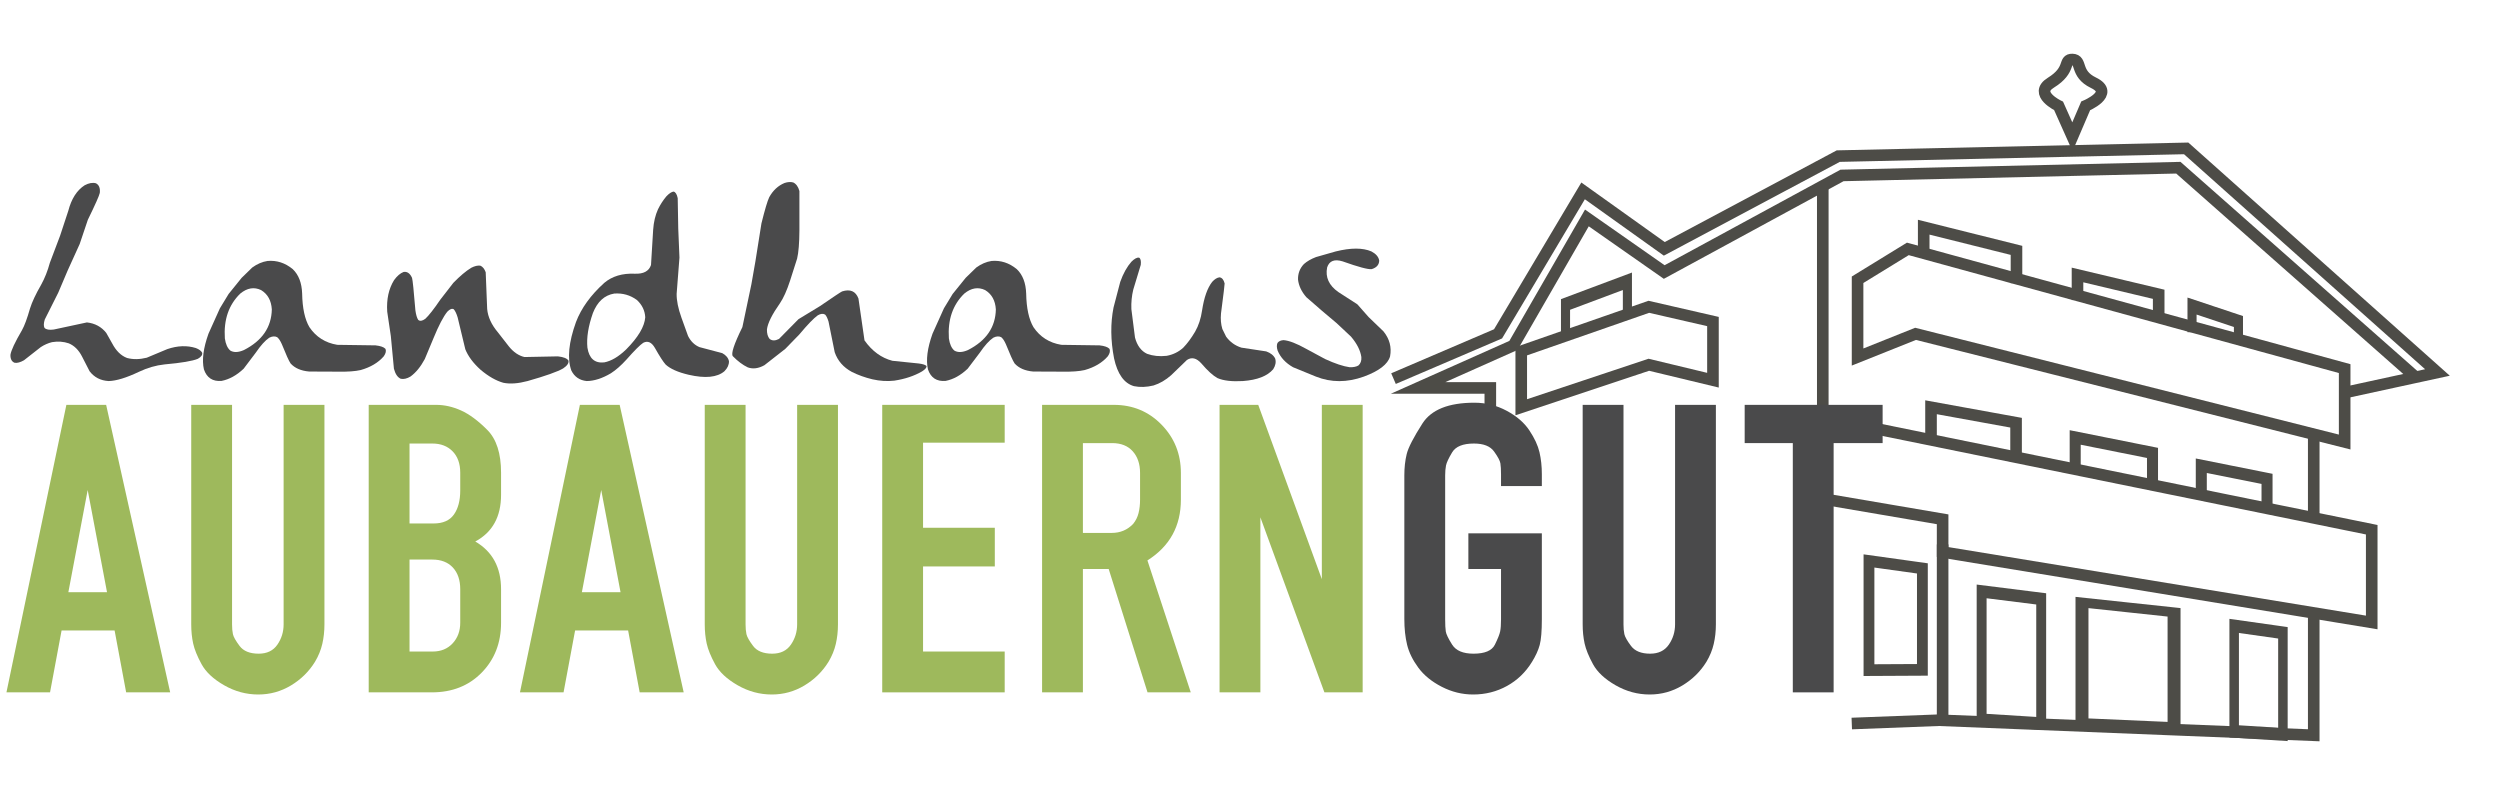
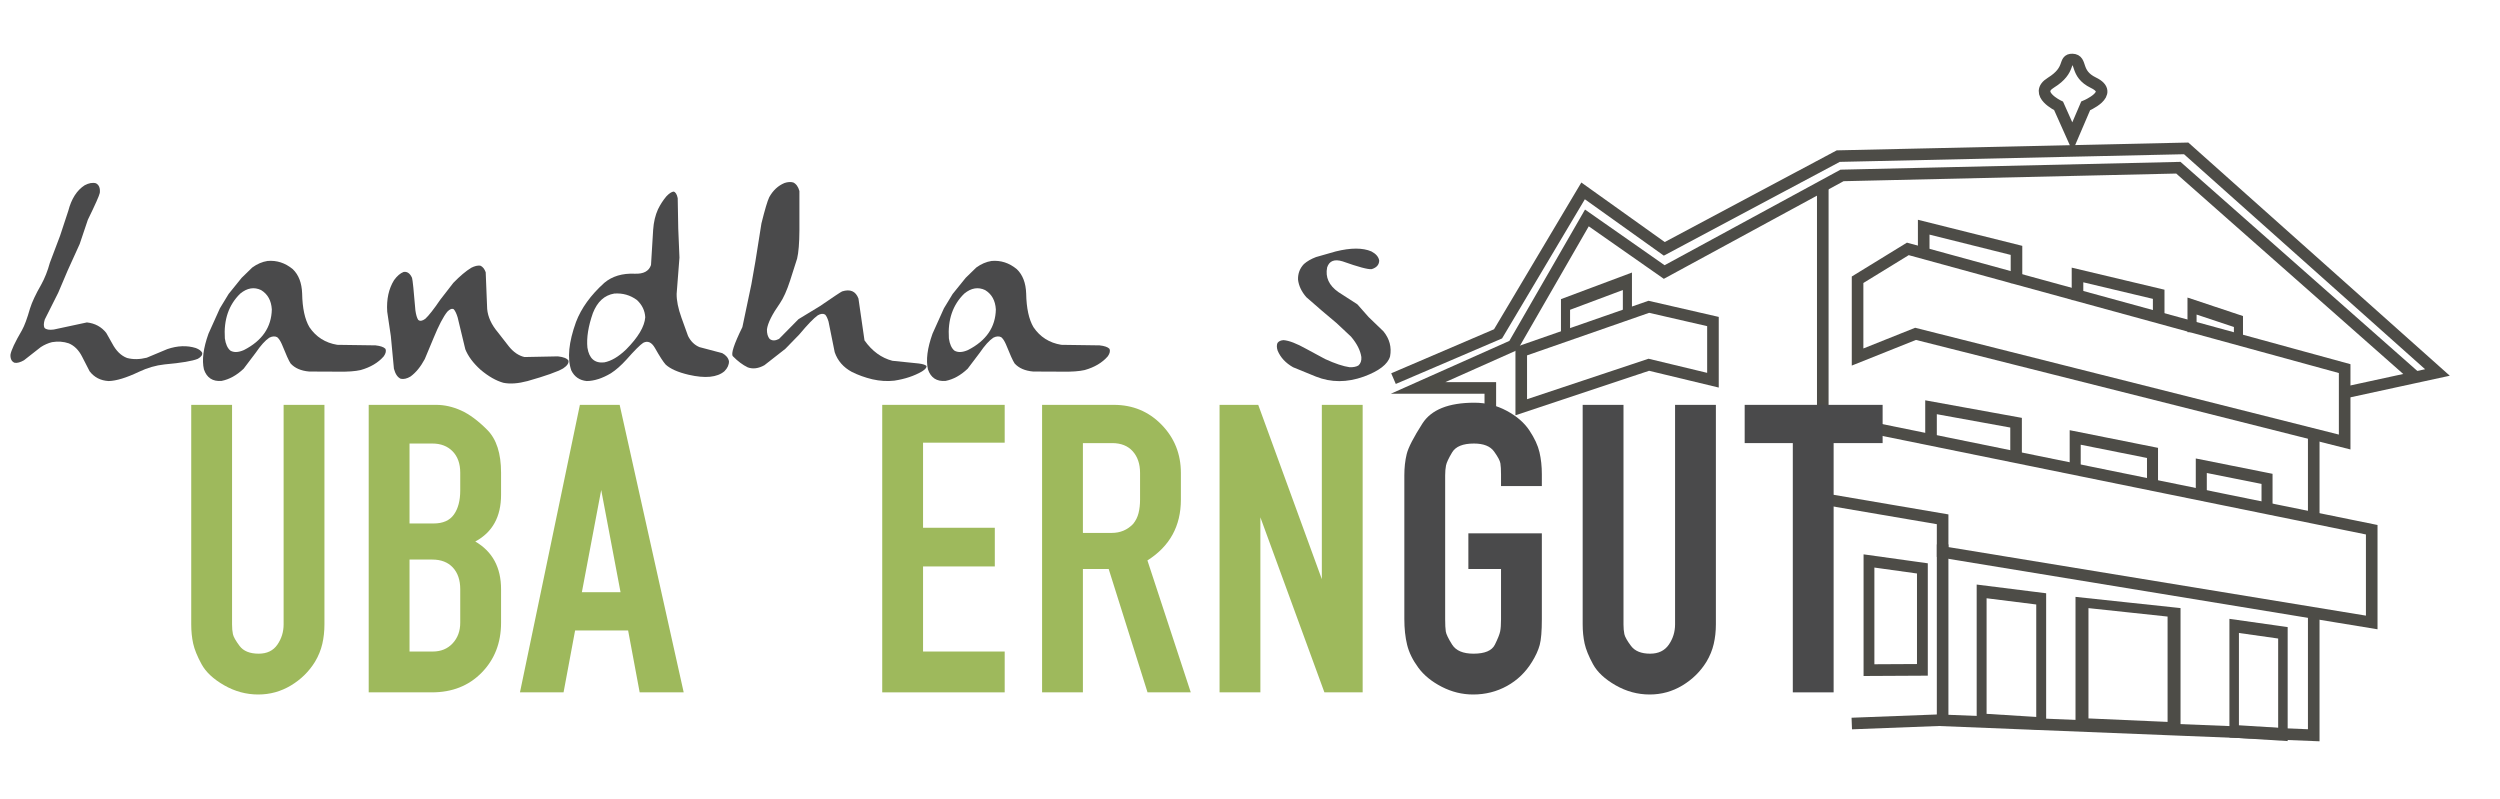
<svg xmlns="http://www.w3.org/2000/svg" width="313px" height="100px" version="1.1" xml:space="preserve" style="fill-rule:evenodd;clip-rule:evenodd;stroke-linecap:square;stroke-miterlimit:10;">
  <g transform="matrix(1,0,0,1,-6509,-52)">
    <g transform="matrix(1,0,0,1.234,4959.81,0)">
      <g transform="matrix(0.484,0,0,0.392,1727.55,186.949)">
        <g transform="matrix(1,0,0,1,0,12.994)">
          <path d="M112,-310L125,-317.987L238,-287L238,-268L127,-296L112,-290L112,-310Z" style="fill:none;stroke:rgb(77,76,71);stroke-width:3px;" />
        </g>
        <g transform="matrix(1,0,0,1,0,12.994)">
          <path d="M58,-303L25,-291.493L25,-277L58,-288L74.59,-284L74.59,-299.187L58,-303Z" style="fill:none;stroke:rgb(77,76,71);stroke-width:3px;" />
        </g>
        <g transform="matrix(1,0,0,1,0,13.994)">
          <path d="M-6.667,-286L19,-297L41,-334L62,-319L107,-343L197,-345L262,-287L239,-282" style="fill:none;stroke:rgb(77,76,71);stroke-width:3px;" />
        </g>
        <g transform="matrix(1,0,0,1,0.98,22.994)">
          <path d="M16.02,-285L16.02,-292L-2.667,-292L22,-303L41,-336L61,-322L107,-347L194,-349L254,-296" style="fill:none;stroke:rgb(77,76,71);stroke-width:3px;" />
        </g>
        <g transform="matrix(1,0,0,1,0,12.994)">
          <path d="M103,-333L103,-274" style="fill:none;stroke:rgb(77,76,71);stroke-width:3px;" />
        </g>
        <g transform="matrix(1,0,0,1,0,12.994)">
          <path d="M116,-271.6L245,-245.3L245,-221.3L134,-239.533L134,-248L105,-252.955" style="fill:none;stroke:rgb(77,76,71);stroke-width:3px;" />
        </g>
        <g transform="matrix(0.926,0.058,0,1,6.608,6.246)">
          <path d="M131.921,-236.195L117,-237.258L117,-209L131.921,-209.938L131.921,-236.195Z" style="fill:none;stroke:rgb(77,76,71);stroke-width:3.02px;" />
        </g>
        <g transform="matrix(0.963,0.06,0,1.211,31.421,63.957)">
          <path d="M133,-236.455L117,-237.258L117,-209.826L133,-209.826L133,-236.455Z" style="fill:none;stroke:rgb(77,76,71);stroke-width:2.66px;" />
        </g>
        <g transform="matrix(0.788,0.049,0,1.059,117.223,37.111)">
          <path d="M133,-235.369L117,-236.314L117,-210.539L133,-210.539L133,-235.369Z" style="fill:none;stroke:rgb(77,76,71);stroke-width:3.12px;" />
        </g>
        <g transform="matrix(1.551,0.034,0,1.175,-11.415,61.327)">
          <path d="M132.355,-235.536L117,-237.258L117,-210.703L132.355,-210.256L132.355,-235.536Z" style="fill:none;stroke:rgb(77,76,71);stroke-width:2.16px;" />
        </g>
        <g transform="matrix(1,0,0,1,0,12.994)">
          <path d="M131,-270L131,-277L153,-273L153,-265" style="fill:none;stroke:rgb(77,76,71);stroke-width:3px;" />
        </g>
        <g transform="matrix(1,0,0,1,-1.893,-35.61)">
          <path d="M131,-269L131,-275L155,-269L155,-262" style="fill:none;stroke:rgb(77,76,71);stroke-width:3px;" />
        </g>
        <g transform="matrix(-0.667,0,0,1,139.837,-21.61)">
          <path d="M131,-268L131,-275L155,-269L155,-263" style="fill:none;stroke:rgb(77,76,71);stroke-width:3.53px;" />
        </g>
        <g transform="matrix(1,0,0,1,37.892,-23.244)">
          <path d="M131,-270L131,-275L152,-270L152,-265" style="fill:none;stroke:rgb(77,76,71);stroke-width:3px;" />
        </g>
        <g transform="matrix(0.667,0,0,1,111.14,-15.197)">
          <path d="M131,-270L131,-275L149,-271L149,-267" style="fill:none;stroke:rgb(77,76,71);stroke-width:3.53px;" />
        </g>
        <g transform="matrix(0.909,0,0,1,49.215,20.812)">
          <path d="M131,-270L131,-277L153,-273L153,-266" style="fill:none;stroke:rgb(77,76,71);stroke-width:3.14px;" />
        </g>
        <g transform="matrix(0.773,0,0,0.85,99.65,-13.42)">
          <path d="M131,-270L131,-277L153,-273L153,-265.176" style="fill:none;stroke:rgb(77,76,71);stroke-width:3.69px;" />
        </g>
        <g transform="matrix(1,0,0,1,0,12.994)">
          <path d="M230,-269L230,-249" style="fill:none;stroke:rgb(77,76,71);stroke-width:3px;" />
        </g>
        <g transform="matrix(1,0,0,1,0,60.892)">
          <path d="M230,-271L230,-240L133,-243.898L112,-243.097" style="fill:none;stroke:rgb(77,76,71);stroke-width:3px;" />
        </g>
        <g transform="matrix(1,0,0,1,0,12.994)">
          <path d="M134,-196L134,-240" style="fill:none;stroke:rgb(77,76,71);stroke-width:3px;" />
        </g>
        <g transform="matrix(1,0,0,1,0,12.994)">
          <path d="M167.574,-347L164,-355C164,-355 157.387,-358.149 162,-361C167.41,-364.344 165.122,-367.066 167.574,-367C170.197,-366.929 168.119,-363.358 173,-361C178.77,-358.213 171,-355 171,-355L167.574,-347Z" style="fill:none;stroke:rgb(77,76,71);stroke-width:3px;" />
        </g>
      </g>
      <g transform="matrix(0.749,0,0,0.607,1549.89,42.278)">
        <path d="M14.043,61.827L12.787,59.382C12.234,58.29 11.494,57.55 10.567,57.162C9.684,56.862 8.75,56.795 7.763,56.96C7.105,57.124 6.477,57.401 5.879,57.79L3.075,59.988C2.477,60.331 1.961,60.474 1.528,60.414C1.034,60.234 0.795,59.793 0.81,59.09C0.915,58.358 1.558,56.982 2.739,54.963C3.158,54.216 3.606,53.005 4.085,51.33C4.414,50.268 5.034,48.945 5.946,47.36C6.544,46.283 7.03,45.057 7.404,43.682L9.109,39.173L10.477,35.024C11,33.005 11.912,31.577 13.213,30.74C13.916,30.366 14.544,30.254 15.097,30.404C15.621,30.673 15.837,31.211 15.748,32.019C15.658,32.467 14.993,33.962 13.751,36.504L12.383,40.564L10.387,44.96L8.795,48.706L6.552,53.169C6.357,53.797 6.342,54.268 6.507,54.582C6.791,54.866 7.307,54.956 8.055,54.851C11.688,54.059 13.535,53.663 13.594,53.663C14.94,53.812 16.017,54.395 16.824,55.412L17.811,57.162C18.469,58.418 19.299,59.232 20.301,59.606C21.303,59.875 22.402,59.86 23.598,59.561L27.029,58.126C28.734,57.543 30.326,57.483 31.807,57.947C32.345,58.156 32.696,58.418 32.861,58.732C32.936,59.09 32.696,59.427 32.143,59.741C31.261,60.115 29.399,60.429 26.558,60.683C25.138,60.832 23.717,61.244 22.297,61.916C20.189,62.918 18.499,63.434 17.228,63.464C15.882,63.389 14.821,62.844 14.043,61.827Z" style="fill:rgb(74,74,75);" />
      </g>
      <g transform="matrix(0.749,0,0,0.607,1549.89,42.278)">
        <path d="M33.153,61.513C32.794,59.958 33.048,57.969 33.915,55.547L35.822,51.308L37.279,48.908L39.455,46.216L41.227,44.489C42.049,43.891 42.902,43.525 43.784,43.39C45.324,43.256 46.73,43.712 48.001,44.758C48.987,45.7 49.511,47.061 49.571,48.84C49.615,51.278 50.019,53.147 50.782,54.448C51.888,56.092 53.443,57.079 55.447,57.408L61.839,57.498C62.647,57.588 63.192,57.775 63.477,58.059C63.656,58.403 63.566,58.829 63.207,59.337C62.28,60.399 60.994,61.161 59.35,61.625C58.438,61.834 57.189,61.924 55.604,61.894L50.737,61.872C49.376,61.752 48.344,61.303 47.642,60.526C47.358,60.107 46.872,59.038 46.184,57.319C45.945,56.765 45.683,56.369 45.399,56.13C45.01,55.935 44.569,55.965 44.075,56.219C43.403,56.668 42.647,57.505 41.81,58.732L39.792,61.401C38.625,62.507 37.392,63.187 36.091,63.442C34.61,63.561 33.631,62.918 33.153,61.513ZM39.231,48.84C37.302,50.709 36.442,53.207 36.651,56.332C36.786,57.289 37.093,57.969 37.571,58.373C38.154,58.717 38.909,58.687 39.836,58.283C42.887,56.728 44.442,54.463 44.502,51.487C44.412,50.007 43.814,48.93 42.707,48.257C41.541,47.704 40.382,47.898 39.231,48.84Z" style="fill:rgb(74,74,75);" />
      </g>
      <g transform="matrix(0.749,0,0,0.607,1549.89,42.278)">
        <path d="M83.214,63.756C81.988,63.412 80.717,62.687 79.401,61.58C78.16,60.459 77.308,59.315 76.844,58.148L75.566,52.833C75.371,52.19 75.155,51.734 74.915,51.465C74.616,51.3 74.257,51.435 73.839,51.868C73.166,52.706 72.403,54.163 71.551,56.242L70.071,59.786C69.383,61.072 68.59,62.044 67.693,62.701C67.095,63.06 66.549,63.187 66.056,63.083C65.533,62.858 65.151,62.298 64.912,61.401L64.396,55.95L63.791,51.868C63.656,49.805 64.037,48.048 64.934,46.597C65.443,45.895 65.974,45.439 66.527,45.229C67.125,45.125 67.596,45.454 67.94,46.216C68.045,46.56 68.232,48.369 68.501,51.644C68.605,52.392 68.762,52.922 68.972,53.236C69.256,53.491 69.652,53.431 70.16,53.057C70.744,52.519 71.581,51.45 72.672,49.85L74.848,47.046C75.955,45.91 76.949,45.072 77.831,44.534C78.414,44.235 78.923,44.115 79.356,44.175C79.745,44.34 80.044,44.706 80.253,45.274L80.5,51.42C80.62,52.75 81.218,54.051 82.294,55.322L84.111,57.655C84.889,58.627 85.764,59.225 86.735,59.449L92.32,59.337C93.277,59.442 93.868,59.681 94.092,60.055C94.167,60.474 93.868,60.907 93.195,61.356C92.238,61.909 90.257,62.612 87.251,63.464C85.681,63.883 84.336,63.98 83.214,63.756Z" style="fill:rgb(74,74,75);" />
      </g>
      <g transform="matrix(0.749,0,0,0.607,1549.89,42.278)">
        <path d="M94.563,61.692C93.86,59.689 94.122,56.99 95.348,53.595C96.23,51.278 97.808,49.095 100.081,47.046C101.397,45.94 103.094,45.431 105.172,45.521C106.637,45.581 107.542,45.095 107.886,44.063L108.245,38.164C108.335,36.878 108.604,35.742 109.052,34.755C109.441,33.962 109.905,33.245 110.443,32.602C110.921,32.093 111.333,31.824 111.676,31.794C111.99,31.884 112.215,32.25 112.349,32.893L112.439,37.985L112.641,42.829L112.17,48.885C112.155,50.007 112.424,51.337 112.977,52.878L114.076,55.928C114.525,56.825 115.16,57.446 115.983,57.79L119.796,58.799C120.424,59.143 120.798,59.591 120.917,60.145C120.932,60.743 120.678,61.303 120.155,61.827C118.943,62.858 116.947,63.053 114.166,62.41C112.387,61.991 111.108,61.423 110.331,60.705C109.927,60.257 109.329,59.33 108.536,57.924C107.983,56.967 107.333,56.683 106.585,57.072C106.062,57.416 105.127,58.35 103.781,59.875C102.884,60.862 102.017,61.625 101.18,62.163C99.744,63.015 98.399,63.449 97.142,63.464C95.946,63.344 95.086,62.754 94.563,61.692ZM106.922,52.81C106.862,51.689 106.398,50.724 105.531,49.917C104.409,49.095 103.146,48.736 101.74,48.84C100.111,49.109 98.922,50.194 98.174,52.093C97.397,54.306 97.09,56.234 97.255,57.879C97.539,59.689 98.473,60.511 100.058,60.346C101.24,60.122 102.466,59.397 103.737,58.171C105.74,56.152 106.802,54.365 106.922,52.81Z" style="fill:rgb(74,74,75);" />
      </g>
      <g transform="matrix(0.749,0,0,0.607,1549.89,42.278)">
        <path d="M141.462,61.939C140.042,61.176 139.085,60.077 138.591,58.642L137.56,53.528C137.395,52.975 137.208,52.586 136.999,52.362C136.67,52.152 136.259,52.19 135.765,52.474C135.077,52.967 134.046,54.036 132.67,55.681L130.337,58.081L126.838,60.817C125.837,61.371 124.91,61.49 124.057,61.176C123.22,60.773 122.39,60.152 121.568,59.315C121.224,58.926 121.755,57.304 123.16,54.448L124.663,47.293L125.336,43.457L126.345,37.11C126.913,34.822 127.347,33.364 127.646,32.736C128.274,31.6 129.126,30.807 130.203,30.359C130.741,30.179 131.227,30.15 131.661,30.269C132.154,30.508 132.498,30.987 132.692,31.705L132.692,38.321C132.678,40.415 132.55,41.97 132.311,42.986L131.122,46.71C130.584,48.354 130.023,49.603 129.44,50.455C128.124,52.324 127.399,53.782 127.265,54.829C127.25,55.517 127.399,56.048 127.713,56.421C128.132,56.75 128.655,56.75 129.283,56.421L132.535,53.124L136.147,50.926C138.345,49.416 139.571,48.601 139.825,48.481C141.186,48.048 142.098,48.444 142.561,49.67L143.571,56.668C144.841,58.462 146.397,59.599 148.236,60.077L152.632,60.526C153.335,60.616 153.768,60.758 153.933,60.952C153.978,61.206 153.731,61.505 153.193,61.849C151.877,62.612 150.329,63.128 148.55,63.397C147.368,63.531 146.15,63.457 144.894,63.172C143.653,62.873 142.509,62.462 141.462,61.939Z" style="fill:rgb(74,74,75);" />
      </g>
      <g transform="matrix(0.749,0,0,0.607,1549.89,42.278)">
        <path d="M154.179,61.513C153.821,59.958 154.075,57.969 154.942,55.547L156.848,51.308L158.306,48.908L160.482,46.216L162.254,44.489C163.076,43.891 163.929,43.525 164.811,43.39C166.351,43.256 167.756,43.712 169.027,44.758C170.014,45.7 170.538,47.061 170.597,48.84C170.642,51.278 171.046,53.147 171.809,54.448C172.915,56.092 174.47,57.079 176.474,57.408L182.866,57.498C183.674,57.588 184.219,57.775 184.503,58.059C184.683,58.403 184.593,58.829 184.234,59.337C183.307,60.399 182.021,61.161 180.376,61.625C179.464,61.834 178.216,61.924 176.631,61.894L171.764,61.872C170.403,61.752 169.371,61.303 168.669,60.526C168.384,60.107 167.898,59.038 167.211,57.319C166.971,56.765 166.71,56.369 166.426,56.13C166.037,55.935 165.596,55.965 165.102,56.219C164.429,56.668 163.674,57.505 162.837,58.732L160.818,61.401C159.652,62.507 158.419,63.187 157.118,63.442C155.637,63.561 154.658,62.918 154.179,61.513ZM160.258,48.84C158.329,50.709 157.469,53.207 157.678,56.332C157.813,57.289 158.119,57.969 158.598,58.373C159.181,58.717 159.936,58.687 160.863,58.283C163.914,56.728 165.469,54.463 165.528,51.487C165.439,50.007 164.841,48.93 163.734,48.257C162.568,47.704 161.409,47.898 160.258,48.84Z" style="fill:rgb(74,74,75);" />
      </g>
      <g transform="matrix(0.749,0,0,0.607,1549.89,42.278)">
-         <path d="M185.288,59.674C184.705,56.653 184.675,53.82 185.199,51.173L186.32,46.889C186.814,45.498 187.434,44.377 188.182,43.525C188.69,43.016 189.116,42.785 189.46,42.829C189.729,42.979 189.827,43.383 189.752,44.041L188.496,48.19C188.242,49.237 188.137,50.321 188.182,51.442L188.787,56.197C189.146,57.543 189.819,58.447 190.806,58.911C191.793,59.27 192.884,59.382 194.081,59.247C195.142,59.053 196.062,58.604 196.839,57.902C197.512,57.214 198.178,56.317 198.836,55.21C199.419,54.193 199.807,53.005 200.002,51.644C200.331,49.491 200.892,47.906 201.684,46.889C202.103,46.425 202.514,46.171 202.918,46.126C203.336,46.186 203.62,46.53 203.77,47.158C203.785,47.278 203.583,48.945 203.164,52.16C203.075,53.102 203.149,53.969 203.389,54.762L204.017,56.04C204.675,56.937 205.527,57.55 206.574,57.879L210.723,58.507C211.471,58.776 211.971,59.18 212.226,59.718C212.39,60.287 212.278,60.877 211.889,61.49C210.917,62.627 209.228,63.285 206.82,63.464C204.981,63.569 203.568,63.404 202.581,62.971C201.834,62.567 200.929,61.744 199.867,60.503C199.06,59.606 198.26,59.419 197.467,59.943L194.843,62.477C193.916,63.3 192.929,63.875 191.883,64.204C190.716,64.488 189.625,64.526 188.608,64.316C186.963,63.838 185.857,62.29 185.288,59.674Z" style="fill:rgb(74,74,75);" />
-       </g>
+         </g>
      <g transform="matrix(0.749,0,0,0.607,1549.89,42.278)">
        <path d="M215.209,61.154C213.968,60.451 213.108,59.524 212.629,58.373C212.465,57.864 212.457,57.438 212.607,57.094C212.816,56.81 213.153,56.653 213.616,56.623C214.543,56.698 215.807,57.184 217.407,58.081L220.569,59.786C222.229,60.548 223.597,61.004 224.674,61.154C225.287,61.169 225.773,61.072 226.132,60.862C226.505,60.533 226.67,60.062 226.625,59.449C226.461,58.343 225.885,57.206 224.898,56.04L222.453,53.752L220.031,51.711L217.429,49.446C216.622,48.519 216.158,47.539 216.039,46.508C216.009,45.491 216.338,44.624 217.025,43.906C217.549,43.442 218.222,43.054 219.044,42.74L222.341,41.798C224.868,41.17 226.857,41.17 228.307,41.798C229.07,42.201 229.503,42.71 229.608,43.323C229.593,44.026 229.175,44.504 228.352,44.758C227.754,44.833 226.132,44.399 223.485,43.457C222.124,43.039 221.265,43.375 220.906,44.467C220.577,46.111 221.205,47.487 222.79,48.594L225.952,50.635L227.836,52.765L230.326,55.165C231.343,56.421 231.709,57.812 231.425,59.337C231.051,60.653 229.586,61.782 227.029,62.724C224.233,63.726 221.571,63.726 219.044,62.724L215.209,61.154Z" style="fill:rgb(74,74,75);" />
      </g>
      <g transform="matrix(0.749,0,0,0.607,1549.89,42.278)">
-         <path d="M0.144,115.497L10.161,67.443L16.808,67.443L27.511,115.497L20.152,115.497L18.222,105.154L9.359,105.154L7.43,115.497L0.144,115.497ZM10.491,98.761L16.955,98.761L13.723,81.674L10.491,98.761Z" style="fill:rgb(158,185,92);" />
-       </g>
+         </g>
      <g transform="matrix(0.749,0,0,0.607,1549.89,42.278)">
        <path d="M51.718,110.39C50.712,112.02 49.372,113.339 47.695,114.346C46.019,115.353 44.2,115.856 42.236,115.856C40.225,115.856 38.322,115.341 36.526,114.31C34.73,113.279 33.473,112.104 32.755,110.785C32.036,109.466 31.569,108.315 31.354,107.332C31.138,106.349 31.031,105.282 31.031,104.13L31.031,67.443L37.855,67.443L37.855,104.139C37.855,104.763 37.903,105.303 37.998,105.759C38.094,106.214 38.465,106.874 39.112,107.737C39.758,108.601 40.824,109.033 42.308,109.033C43.697,109.033 44.738,108.529 45.433,107.521C46.127,106.514 46.474,105.386 46.474,104.139L46.474,67.443L53.298,67.443L53.298,104.13C53.298,105.282 53.179,106.373 52.939,107.404C52.7,108.435 52.293,109.43 51.718,110.39Z" style="fill:rgb(158,185,92);" />
      </g>
      <g transform="matrix(0.749,0,0,0.607,1549.89,42.278)">
        <path d="M71.974,67.443C73.363,67.443 74.752,67.756 76.14,68.383C77.529,69.009 78.99,70.093 80.522,71.635C82.055,73.177 82.821,75.562 82.821,78.792L82.821,82.478C82.821,86.14 81.384,88.743 78.511,90.285C81.384,91.961 82.821,94.619 82.821,98.258L82.821,103.861C82.821,107.213 81.743,109.99 79.588,112.193C77.433,114.396 74.656,115.497 71.256,115.497L60.697,115.497L60.697,67.443L71.974,67.443ZM75.997,81.749L75.997,78.773C75.997,77.272 75.573,76.086 74.725,75.214C73.877,74.343 72.747,73.907 71.335,73.907L67.521,73.907L67.521,87.268L71.547,87.268C73.101,87.268 74.231,86.772 74.937,85.779C75.644,84.786 75.997,83.443 75.997,81.749ZM75.997,103.861L75.997,98.258C75.997,96.726 75.585,95.516 74.761,94.63C73.936,93.745 72.794,93.302 71.335,93.302L67.521,93.302L67.521,108.673L71.405,108.673C72.771,108.673 73.877,108.218 74.725,107.309C75.573,106.399 75.997,105.249 75.997,103.861Z" style="fill:rgb(158,185,92);" />
      </g>
      <g transform="matrix(0.749,0,0,0.607,1549.89,42.278)">
        <path d="M85.981,115.497L95.998,67.443L102.646,67.443L113.349,115.497L105.99,115.497L104.06,105.154L95.197,105.154L93.268,115.497L85.981,115.497ZM96.328,98.761L102.793,98.761L99.561,81.674L96.328,98.761Z" style="fill:rgb(158,185,92);" />
      </g>
      <g transform="matrix(0.749,0,0,0.607,1549.89,42.278)">
-         <path d="M137.556,110.39C136.55,112.02 135.209,113.339 133.533,114.346C131.857,115.353 130.038,115.856 128.074,115.856C126.063,115.856 124.159,115.341 122.364,114.31C120.568,113.279 119.311,112.104 118.592,110.785C117.874,109.466 117.407,108.315 117.192,107.332C116.976,106.349 116.869,105.282 116.869,104.13L116.869,67.443L123.692,67.443L123.692,104.139C123.692,104.763 123.74,105.303 123.836,105.759C123.932,106.214 124.303,106.874 124.95,107.737C125.596,108.601 126.661,109.033 128.146,109.033C129.535,109.033 130.576,108.529 131.271,107.521C131.965,106.514 132.312,105.386 132.312,104.139L132.312,67.443L139.136,67.443L139.136,104.13C139.136,105.282 139.016,106.373 138.777,107.404C138.538,108.435 138.13,109.43 137.556,110.39Z" style="fill:rgb(158,185,92);" />
-       </g>
+         </g>
      <g transform="matrix(0.749,0,0,0.607,1549.89,42.278)">
        <path d="M167.006,108.673L167.006,115.497L146.535,115.497L146.535,67.443L167.006,67.443L167.006,73.764L153.359,73.764L153.359,87.986L165.354,87.986L165.354,94.451L153.359,94.451L153.359,108.673L167.006,108.673Z" style="fill:rgb(158,185,92);" />
      </g>
      <g transform="matrix(0.749,0,0,0.607,1549.89,42.278)">
        <path d="M173.256,115.497L173.256,67.443L185.251,67.443C188.412,67.443 191.07,68.547 193.225,70.756C195.38,72.965 196.457,75.654 196.457,78.823L196.457,83.289C196.457,87.707 194.593,91.092 190.864,93.445L198.109,115.497L190.882,115.497L184.39,94.882L180.08,94.882L180.08,115.497L173.256,115.497ZM188.484,87.333C188.915,86.803 189.214,86.202 189.382,85.528C189.549,84.855 189.633,84.109 189.633,83.29L189.633,78.815C189.633,77.324 189.226,76.121 188.412,75.207C187.598,74.293 186.449,73.835 184.964,73.835L180.08,73.835L180.08,88.848L184.892,88.848C186.329,88.848 187.526,88.343 188.484,87.333Z" style="fill:rgb(158,185,92);" />
      </g>
      <g transform="matrix(0.749,0,0,0.607,1549.89,42.278)">
        <path d="M220.449,115.497L209.746,86.241L209.746,115.497L202.922,115.497L202.922,67.443L209.387,67.443L220.018,96.579L220.018,67.443L226.842,67.443L226.842,115.497L220.449,115.497Z" style="fill:rgb(158,185,92);" />
      </g>
      <g transform="matrix(0.749,0,0,0.607,1549.89,42.278)">
        <path d="M255.143,110.412C254.089,112.131 252.701,113.469 250.977,114.424C249.253,115.379 247.361,115.856 245.302,115.856C243.482,115.856 241.734,115.426 240.058,114.564C238.382,113.702 237.077,112.636 236.144,111.367C235.21,110.098 234.587,108.829 234.276,107.56C233.965,106.291 233.809,104.842 233.809,103.214L233.809,79.223C233.809,77.93 233.941,76.745 234.204,75.667C234.468,74.59 235.342,72.89 236.826,70.567C238.31,68.245 241.208,67.083 245.518,67.083C247.433,67.083 249.229,67.531 250.905,68.427C252.581,69.323 253.85,70.42 254.712,71.716C255.574,73.013 256.137,74.228 256.4,75.36C256.663,76.492 256.795,77.718 256.795,79.038L256.795,81.019L249.971,81.019L249.971,79.067C249.971,78.277 249.936,77.661 249.865,77.219C249.794,76.777 249.441,76.115 248.804,75.232C248.167,74.349 247.047,73.907 245.443,73.907C243.604,73.907 242.39,74.399 241.8,75.383C241.211,76.366 240.869,77.098 240.774,77.578C240.68,78.058 240.633,78.61 240.633,79.234L240.633,103.275C240.633,104.186 240.668,104.87 240.739,105.325C240.81,105.781 241.164,106.513 241.8,107.521C242.437,108.529 243.628,109.033 245.373,109.033C247.259,109.033 248.45,108.53 248.945,107.524C249.441,106.518 249.735,105.776 249.83,105.297C249.924,104.819 249.971,104.148 249.971,103.286L249.971,94.882L244.512,94.882L244.512,88.92L256.795,88.92L256.795,103.248C256.795,105.254 256.675,106.699 256.436,107.582C256.196,108.466 255.765,109.409 255.143,110.412Z" style="fill:rgb(74,74,75);" />
      </g>
      <g transform="matrix(0.749,0,0,0.607,1549.89,42.278)">
        <path d="M284.306,110.39C283.301,112.02 281.96,113.339 280.284,114.346C278.608,115.353 276.788,115.856 274.824,115.856C272.813,115.856 270.91,115.341 269.114,114.31C267.318,113.279 266.061,112.104 265.343,110.785C264.625,109.466 264.158,108.315 263.942,107.332C263.727,106.349 263.619,105.282 263.619,104.13L263.619,67.443L270.443,67.443L270.443,104.139C270.443,104.763 270.491,105.303 270.586,105.759C270.682,106.214 271.053,106.874 271.7,107.737C272.346,108.601 273.412,109.033 274.896,109.033C276.285,109.033 277.327,108.529 278.021,107.521C278.715,106.514 279.063,105.386 279.063,104.139L279.063,67.443L285.886,67.443L285.886,104.13C285.886,105.282 285.767,106.373 285.527,107.404C285.288,108.435 284.881,109.43 284.306,110.39Z" style="fill:rgb(74,74,75);" />
      </g>
      <g transform="matrix(0.749,0,0,0.607,1549.89,42.278)">
        <path d="M298.744,115.497L298.744,73.835L290.699,73.835L290.699,67.443L313.757,67.443L313.757,73.835L305.568,73.835L305.568,115.497L298.744,115.497Z" style="fill:rgb(74,74,75);" />
      </g>
    </g>
  </g>
</svg>